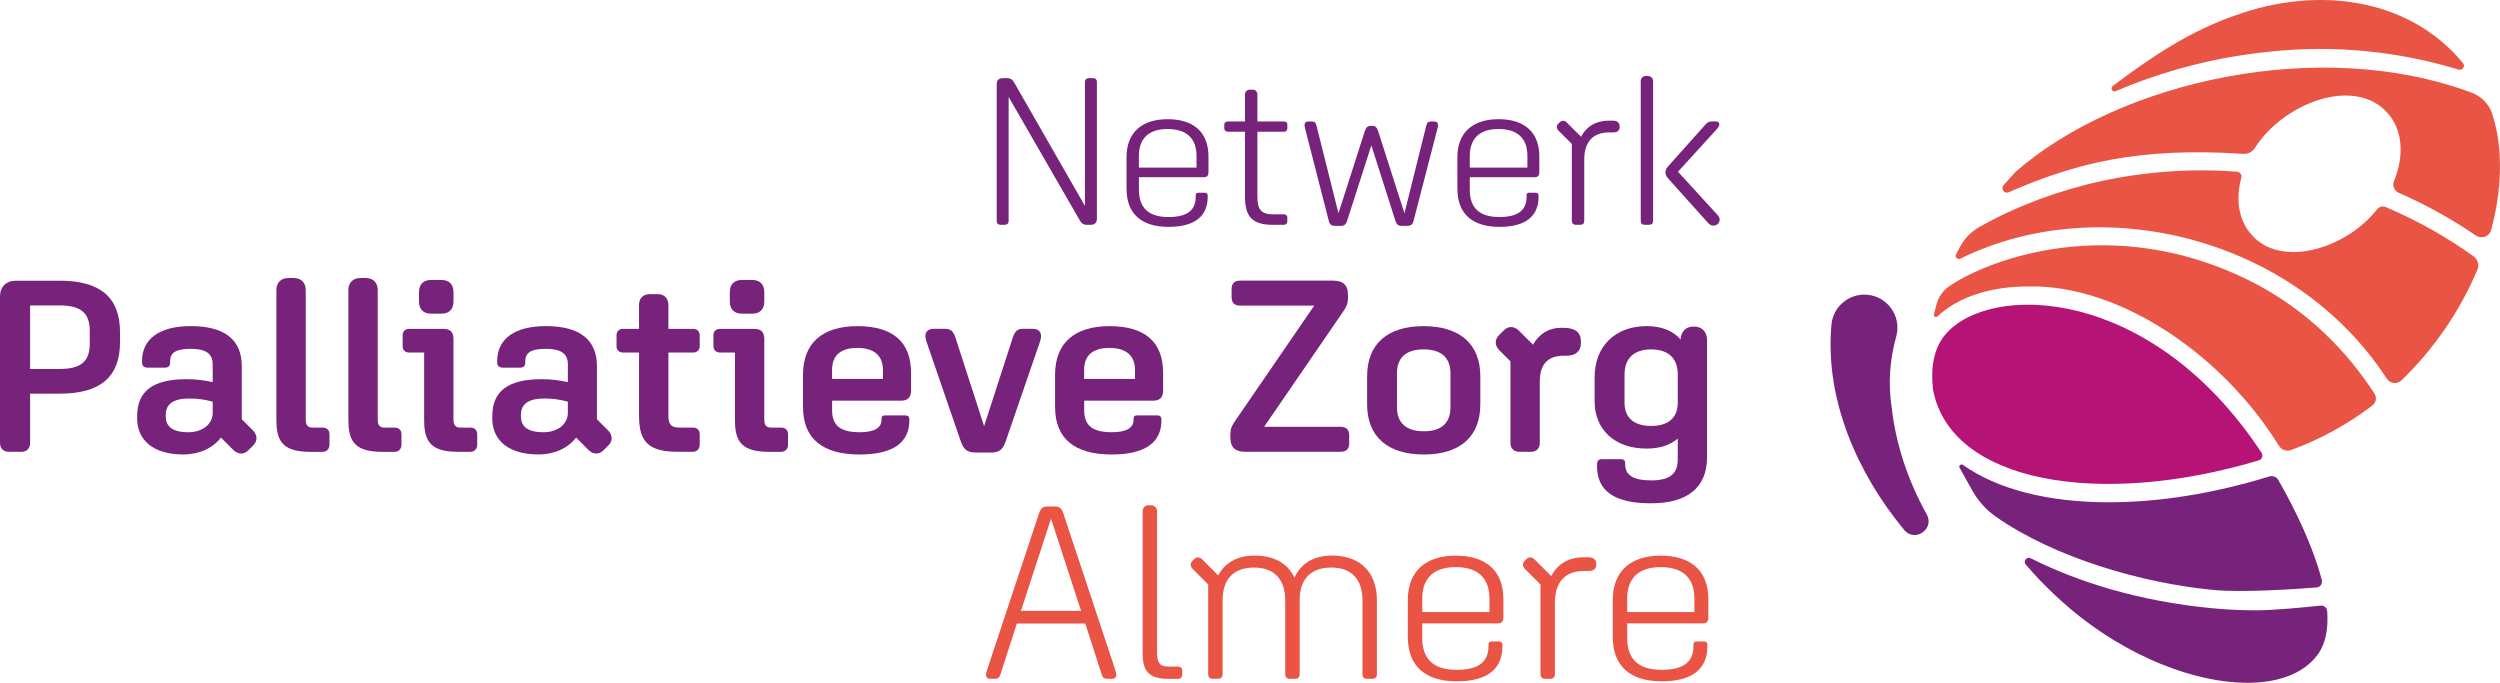
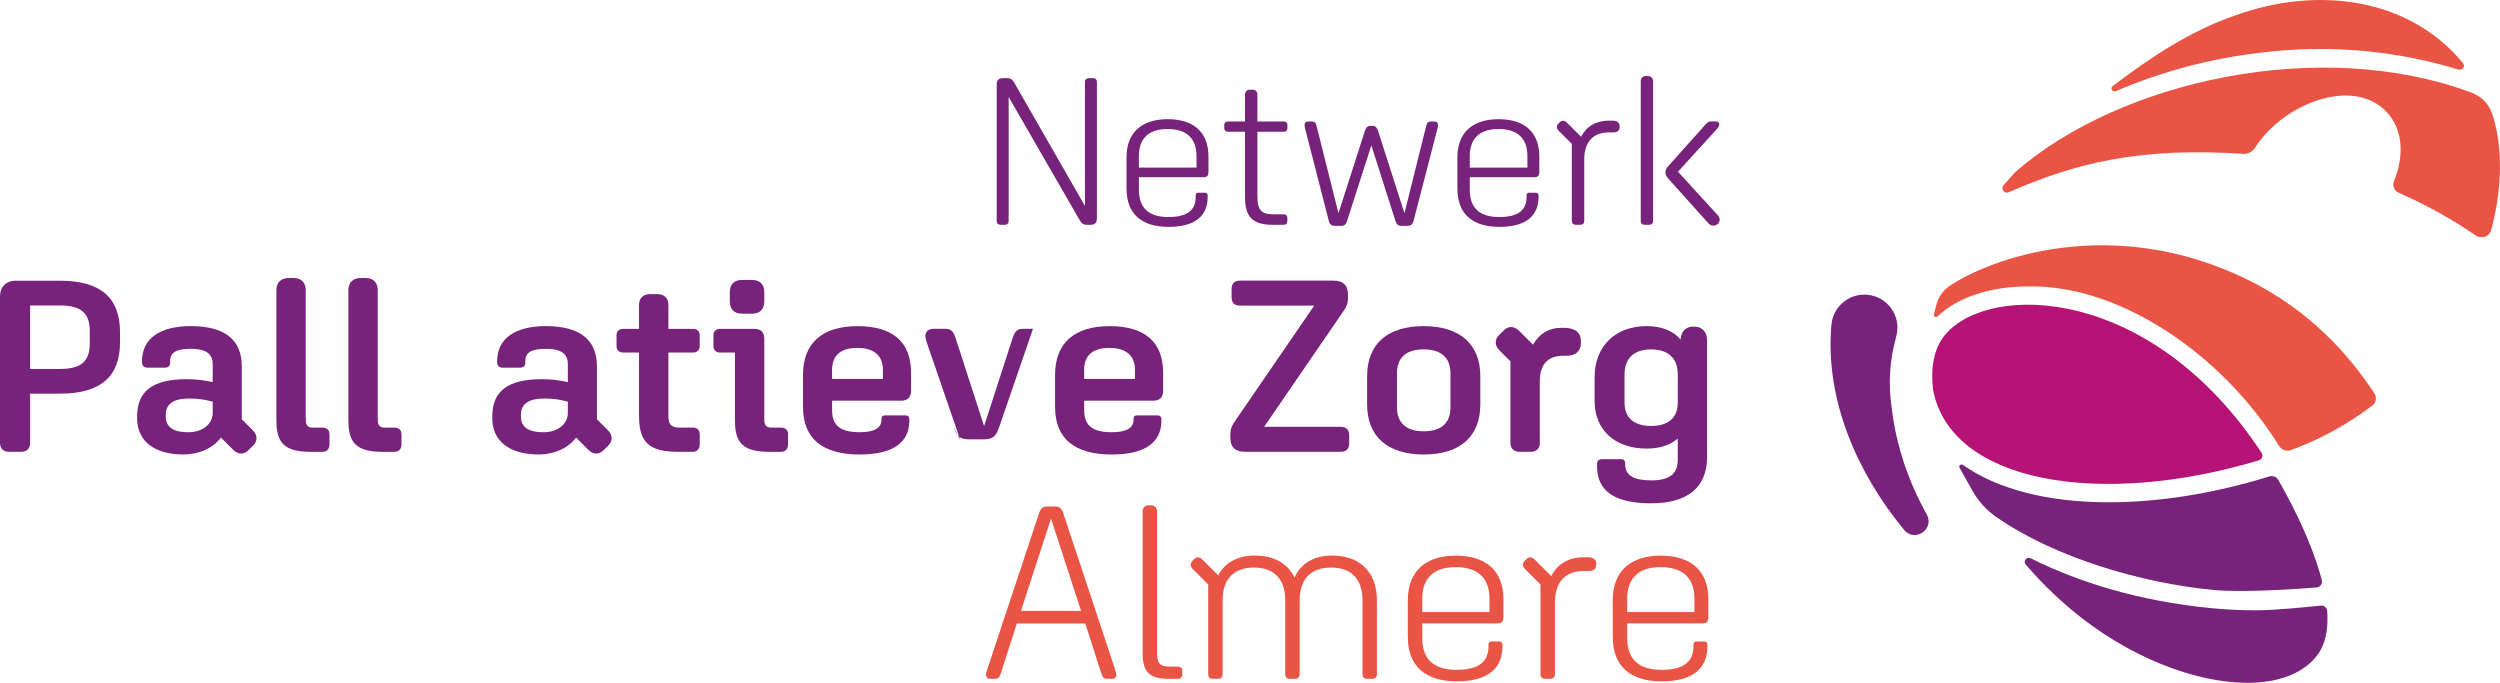
<svg xmlns="http://www.w3.org/2000/svg" id="Layer_2" viewBox="0 0 684.43 186.94">
  <defs>
    <style>.cls-1{fill:#77227b;}.cls-1,.cls-2,.cls-3{stroke-width:0px;}.cls-2{fill:#b61377;}.cls-3{fill:#ea5445;}</style>
  </defs>
  <g id="Laag_1">
    <path class="cls-1" d="m634.19,160.85c1.01-.08,1.7-1.05,1.45-2.03,0,0,0-.01,0-.02,0-.01,0-.02,0-.03-.16-.62-.34-1.25-.53-1.89,0-.02-.01-.04-.02-.06-.18-.62-.38-1.25-.58-1.88,0-.02-.02-.05-.02-.07-.2-.63-.42-1.26-.64-1.89-.01-.03-.02-.06-.03-.09-.22-.63-.45-1.26-.69-1.88-.01-.03-.02-.06-.04-.1-.24-.63-.48-1.26-.73-1.89-.01-.03-.03-.07-.04-.1-.25-.63-.51-1.27-.78-1.9-.01-.03-.02-.05-.03-.08-.27-.64-.55-1.28-.83-1.92,0-.02-.01-.03-.02-.05-2.1-4.73-4.51-9.36-6.93-13.58-.49-.85-1.51-1.24-2.45-.95-15.04,4.64-30.08,7.07-43.92,7.07-16.92,0-30.64-3.64-39.96-10.23-.54-.38-1.24.21-.92.79.9,1.65,2.35,4.23,3.58,6.38,1.58,2.78,3.74,5.18,6.36,7.01,16.2,11.31,40.02,18.16,59.4,20.04,8.17.8,23.11-.25,28.39-.67Z" />
    <path class="cls-1" d="m637.12,167.29c-.06-.9-.86-1.58-1.76-1.49-3.65.39-12.68,1.29-17.73,1.29-4.12,0-8.22-.2-12.31-.6-19.6-1.9-36.32-7.09-49.37-13.65-1.1-.55-2.16.8-1.35,1.73,1.45,1.65,2.95,3.33,3.83,4.24.04.05.09.09.14.14.58.6,1.16,1.19,1.75,1.77.17.17.33.33.5.49.47.46.95.92,1.42,1.37.2.19.41.39.61.58.47.44.94.87,1.41,1.29.19.17.38.35.57.52.65.58,1.31,1.16,1.97,1.71.9.76,1.81,1.49,2.72,2.21.29.23.58.44.87.66.64.49,1.29.98,1.94,1.45.33.24.65.47.98.7.65.46,1.3.91,1.96,1.35.3.2.6.41.9.6.87.57,1.75,1.13,2.63,1.66.07.04.14.09.22.13.96.58,1.92,1.13,2.88,1.67.28.16.57.31.85.46.69.37,1.38.74,2.06,1.09.33.17.67.34,1,.5.67.33,1.34.65,2.01.96.31.14.62.29.92.43.84.38,1.69.74,2.53,1.09.12.05.24.1.36.15.96.39,1.92.76,2.88,1.1.27.1.53.18.8.28.69.24,1.38.48,2.07.7.33.1.65.2.97.3.65.2,1.29.38,1.94.56.31.08.61.17.92.25.76.2,1.52.38,2.27.55.17.04.33.08.5.12.91.2,1.82.37,2.71.52.24.04.48.07.72.11.65.1,1.3.2,1.95.27.3.04.6.07.9.1.59.06,1.17.11,1.75.15.29.02.58.04.86.06.66.03,1.31.05,1.95.06.19,0,.39.01.57.01.14,0,.27,0,.41,0,.51,0,1.01-.02,1.5-.05.2,0,.39-.02.58-.03.47-.03.93-.07,1.38-.12.16-.02.32-.03.47-.05.6-.07,1.18-.15,1.76-.25.1-.02.19-.04.29-.06.48-.09.95-.18,1.41-.29.16-.04.32-.08.48-.12.43-.11.86-.23,1.29-.36.12-.04.24-.07.36-.11.52-.17,1.03-.35,1.53-.55.06-.02.11-.05.17-.07.43-.18.85-.37,1.27-.57.14-.07.27-.14.41-.21.34-.18.67-.36,1-.56.12-.07.24-.14.36-.22.43-.27.84-.55,1.24-.85.03-.02.05-.04.08-.06.36-.28.71-.57,1.05-.88.11-.1.21-.2.32-.3.26-.25.51-.5.75-.77.1-.11.19-.21.29-.32.32-.37.62-.75.9-1.15,0,0,0,0,0,0,.27-.39.52-.8.74-1.23.07-.13.13-.27.19-.4.15-.31.3-.63.42-.95.06-.15.11-.31.17-.46.12-.33.23-.67.32-1.02.04-.14.08-.29.11-.44.1-.41.18-.82.26-1.25.02-.09.04-.19.05-.28.27-1.76.31-3.67.17-5.68Z" />
-     <path class="cls-3" d="m653.16,56.7c-.83-.35-1.82-.12-2.38.6-8.73,11.11-26.59,16.09-34.4,6.92-3.56-3.99-4.35-9.7-2.77-15.55.22-.8-.36-1.61-1.19-1.67-30.89-2.27-55.77,6.74-70.53,15.15-2.16,1.23-3.94,3-5.15,5.17-.4.72-.81,1.49-1.22,2.28s.42,1.59,1.18,1.21c38.45-18.95,91.6-5.84,116.72,32.84.91,1.4,2.87,1.62,4.07.46,8.95-8.68,15.93-18.89,20.76-30.27.56-1.32.1-2.85-1.07-3.69-6.5-4.65-14.51-9.43-24.03-13.46Z" />
    <path class="cls-3" d="m684.34,42.47c-.22-3.82-.86-7.64-2.04-11.28-.86-2.67-2.94-4.8-5.57-5.79-41.52-15.56-96.45-3.23-124.93,21.65,0,0,0,0,0,0-1.13,1.22-2.23,2.45-3.29,3.69-.84.98.22,2.41,1.4,1.9,18.29-7.98,35.61-12.41,64.19-10.52,1.3.09,2.53-.54,3.23-1.63,8.01-12.5,27.42-19.65,36.34-9.53,4.17,4.67,4.56,11.71,1.75,18.58-.51,1.24.02,2.69,1.25,3.22,8.14,3.57,15.2,7.65,21.15,11.72,1.56,1.07,3.72.29,4.2-1.53,1.77-6.67,2.71-13.59,2.32-20.48Z" />
    <path class="cls-3" d="m615.48,76.64c-37.53-18.47-71.19-5.53-81.72,1.64-1.78,1.21-3.06,3.01-3.62,5.09-.26.96-.52,1.98-.68,2.72-.12.55.53.93.95.54,5.56-5.24,14.42-8.21,24.78-8.21,25.2-.58,53.37,18.8,68.72,43.62.7,1.13,2.09,1.62,3.34,1.16,7.98-2.91,15.49-7.06,22.25-12.19,1.02-.77,1.25-2.21.55-3.29-6.89-10.6-17.84-22.84-34.57-31.08Z" />
    <path class="cls-3" d="m624.27,13.86c19.08-1.59,35.63,1.17,48.83,5.2,1.06.32,1.91-.93,1.21-1.78-15.18-18.34-40.47-20.95-62.2-13.11-12.38,4.22-23.32,11.51-33.7,19.38-.78.59-.08,1.79.82,1.41,12.66-5.44,27.7-9.65,45.05-11.09Z" />
    <path class="cls-1" d="m272.87,60.51V23.05c0-1.09.57-1.66,1.78-1.66h1.03c1.09,0,1.55.46,2.07,1.38l19.28,33.62V22.42c0-.63.46-1.03,1.09-1.03h1.15c.63,0,1.03.4,1.03,1.03v37.41c0,1.09-.52,1.72-1.72,1.72h-.98c-1.09,0-1.55-.46-2.07-1.38l-19.39-33.62v33.96c0,.63-.4,1.03-1.09,1.03h-1.15c-.63,0-1.03-.4-1.03-1.03Z" />
    <path class="cls-1" d="m308.41,51.79v-8.72c0-6.88,4.3-10.44,11.25-10.44s11.19,3.38,11.19,10.27v4.19c0,.98-.4,1.43-1.32,1.43h-17.73v3.44c0,4.93,2.64,7.46,8.09,7.46s7.46-2.12,7.46-5.51v-.46c0-.46.23-.69.75-.69h1.78c.46,0,.75.29.75.69v.46c0,5.16-3.38,8.2-10.73,8.2s-11.47-3.56-11.47-10.33Zm3.38-9.01v3.1h15.78v-3.16c0-4.99-2.87-7.4-7.92-7.4s-7.86,2.47-7.86,7.46Z" />
    <path class="cls-1" d="m340.85,53.97v-17.9h-4.7c-.57,0-.98-.4-.98-.92v-1.03c0-.52.4-.86.98-.86h4.7v-7.34c0-.8.52-1.38,1.38-1.38h.69c.8,0,1.32.57,1.32,1.38v7.34h7.29c.57,0,.92.34.92.86v1.03c0,.52-.34.92-.92.92h-7.29v17.84c0,3.56,1.15,4.76,4.3,4.76h2.98c.57,0,.92.4.92.92v.98c0,.57-.34.98-.98.98h-2.98c-5.51,0-7.63-2.12-7.63-7.57Z" />
    <path class="cls-1" d="m363.8,60.51l-6.48-25.24c-.11-.46-.17-.75-.17-.98,0-.69.29-1.03,1.09-1.03h.86c.86,0,1.09.29,1.32,1.15l6.02,23.98,7.17-22.38c.34-1.09.75-1.55,1.66-1.55h.4c.92,0,1.32.46,1.66,1.55l7.17,22.38,5.97-23.98c.23-.86.52-1.15,1.38-1.15h.69c.86,0,1.15.34,1.15,1.03,0,.23-.06.52-.17.98l-6.54,25.24c-.23.92-.75,1.32-1.61,1.32h-1.72c-.86,0-1.32-.4-1.61-1.32l-6.6-20.71-6.66,20.71c-.29.92-.75,1.32-1.61,1.32h-1.78c-.8,0-1.38-.4-1.61-1.32Z" />
    <path class="cls-1" d="m398.99,51.79v-8.72c0-6.88,4.3-10.44,11.25-10.44s11.19,3.38,11.19,10.27v4.19c0,.98-.4,1.43-1.32,1.43h-17.73v3.44c0,4.93,2.64,7.46,8.09,7.46s7.46-2.12,7.46-5.51v-.46c0-.46.23-.69.75-.69h1.78c.46,0,.75.29.75.69v.46c0,5.16-3.39,8.2-10.73,8.2s-11.47-3.56-11.47-10.33Zm3.39-9.01v3.1h15.78v-3.16c0-4.99-2.87-7.4-7.92-7.4s-7.86,2.47-7.86,7.46Z" />
    <path class="cls-1" d="m430.32,60.51v-21.11l-3.61-3.61c-.57-.57-.69-1.32-.11-1.89l.46-.46c.57-.57,1.32-.46,1.89.11l3.9,3.9c1.43-2.81,4.07-4.42,7.57-4.42h1.15c1.15,0,1.84.57,1.84,1.49v.29c0,.92-.63,1.43-1.66,1.43h-1.15c-4.47,0-6.88,2.58-6.88,7.46v16.81c0,.63-.4,1.03-1.09,1.03h-1.26c-.63,0-1.03-.4-1.03-1.03Z" />
    <path class="cls-1" d="m449.19,60.51V22.24c0-.86.57-1.43,1.43-1.43h.46c.92,0,1.49.57,1.49,1.43v38.27c0,.63-.4,1.03-1.09,1.03h-1.26c-.63,0-1.03-.4-1.03-1.03Zm18.47.57l-11.02-12.28c-.46-.52-.69-1.03-.69-1.61,0-.52.23-1.09.69-1.61l10.21-11.42c.57-.63.92-.92,1.78-.92h1.09c.63,0,.98.29.98.8,0,.4-.17.75-.75,1.38l-10.56,11.59,10.9,11.93c.75.8.63,1.84-.06,2.41-.75.63-1.84.57-2.58-.29Z" />
    <path class="cls-1" d="m0,121.35v-40.15c0-2.68,1.67-4.35,4.35-4.35h12.05c11.11,0,16.46,4.62,16.46,14.12v2.68c0,9.5-5.35,14.12-16.46,14.12h-8.16v13.58c0,1.41-.94,2.34-2.34,2.34h-3.55c-1.41,0-2.34-.94-2.34-2.34Zm16.4-20.34c5.76,0,8.17-2.07,8.17-6.89v-3.61c0-4.82-2.48-6.89-8.17-6.89h-8.16v17.4h8.16Z" />
    <path class="cls-1" d="m37.55,114.46v-.54c0-6.89,4.35-10.11,13.59-10.11,2.34,0,4.75.27,7.09.8v-4.89c0-2.88-1.87-4.22-5.96-4.22s-5.69,1-5.69,3.41v.33c0,.94-.47,1.41-1.41,1.41h-4.82c-.94,0-1.47-.54-1.47-1.47v-.33c0-6.09,4.82-9.57,13.32-9.57,9.24,0,13.99,3.68,13.99,10.98v14.52l3.01,3.01c1.27,1.27,1.41,2.88.13,4.15l-1.34,1.34c-1.27,1.27-2.88,1.14-4.15-.13l-3.35-3.35c-2.21,2.88-5.89,4.62-10.31,4.62-7.96,0-12.65-3.68-12.65-9.97Zm13.99,3.88c3.88,0,6.69-2.21,6.69-5.29v-3.08c-2.14-.6-4.22-.87-6.42-.87-4.28,0-6.42,1.47-6.42,4.42v.54c0,2.88,2.08,4.28,6.16,4.28Z" />
    <path class="cls-1" d="m75.67,115.26v-35.87c0-2.01,1.27-3.28,3.28-3.28h1.47c2.01,0,3.28,1.27,3.28,3.28v35.4c0,1.67.54,2.28,2.01,2.28h2.68c1.07,0,1.81.67,1.81,1.81v2.81c0,1.27-.74,2.01-1.94,2.01h-3.21c-7.16,0-9.37-2.48-9.37-8.43Z" />
    <path class="cls-1" d="m95.38,115.26v-35.87c0-2.01,1.27-3.28,3.28-3.28h1.47c2.01,0,3.28,1.27,3.28,3.28v35.4c0,1.67.54,2.28,2.01,2.28h2.68c1.07,0,1.81.67,1.81,1.81v2.81c0,1.27-.74,2.01-1.94,2.01h-3.21c-7.16,0-9.37-2.48-9.37-8.43Z" />
-     <path class="cls-1" d="m116.12,115.26v-18.74h-4.08c-1.07,0-1.81-.67-1.81-1.74v-3.01c0-1.07.74-1.74,1.81-1.74h9.3c1.87,0,2.81.8,2.81,2.81v21.95c0,1.67.54,2.28,2.01,2.28h2.68c1.07,0,1.81.67,1.81,1.81v2.81c0,1.27-.74,2.01-1.94,2.01h-3.21c-7.16,0-9.37-2.48-9.37-8.43Zm-1.41-32.73v-2.54c0-2.14,1.2-3.35,3.35-3.35h2.74c2.14,0,3.35,1.2,3.35,3.35v2.54c0,2.14-1.21,3.35-3.35,3.35h-2.74c-2.14,0-3.35-1.2-3.35-3.35Z" />
    <path class="cls-1" d="m134.78,114.46v-.54c0-6.89,4.35-10.11,13.59-10.11,2.34,0,4.75.27,7.09.8v-4.89c0-2.88-1.87-4.22-5.96-4.22s-5.69,1-5.69,3.41v.33c0,.94-.47,1.41-1.41,1.41h-4.82c-.94,0-1.47-.54-1.47-1.47v-.33c0-6.09,4.82-9.57,13.32-9.57,9.24,0,13.99,3.68,13.99,10.98v14.52l3.01,3.01c1.27,1.27,1.41,2.88.13,4.15l-1.34,1.34c-1.27,1.27-2.88,1.14-4.15-.13l-3.35-3.35c-2.21,2.88-5.89,4.62-10.31,4.62-7.96,0-12.65-3.68-12.65-9.97Zm13.99,3.88c3.88,0,6.69-2.21,6.69-5.29v-3.08c-2.14-.6-4.22-.87-6.42-.87-4.28,0-6.42,1.47-6.42,4.42v.54c0,2.88,2.08,4.28,6.16,4.28Z" />
    <path class="cls-1" d="m174.95,113.99v-17.47h-4.35c-1.07,0-1.81-.67-1.81-1.74v-3.01c0-1.07.74-1.74,1.81-1.74h4.35v-6.56c0-1.81,1.14-2.94,2.88-2.94h2.28c1.74,0,2.88,1.14,2.88,2.94v6.56h6.76c1.07,0,1.81.67,1.81,1.74v3.01c0,1.07-.74,1.74-1.81,1.74h-6.76v17.4c0,2.34.8,3.14,3.08,3.14h3.68c1.07,0,1.81.67,1.81,1.81v2.81c0,1.27-.74,2.01-1.94,2.01h-3.95c-7.9,0-10.71-2.54-10.71-9.7Z" />
    <path class="cls-1" d="m201.21,115.26v-18.74h-4.08c-1.07,0-1.81-.67-1.81-1.74v-3.01c0-1.07.74-1.74,1.81-1.74h9.3c1.87,0,2.81.8,2.81,2.81v21.95c0,1.67.54,2.28,2.01,2.28h2.68c1.07,0,1.81.67,1.81,1.81v2.81c0,1.27-.74,2.01-1.94,2.01h-3.21c-7.16,0-9.37-2.48-9.37-8.43Zm-1.41-32.73v-2.54c0-2.14,1.2-3.35,3.35-3.35h2.74c2.14,0,3.35,1.2,3.35,3.35v2.54c0,2.14-1.21,3.35-3.35,3.35h-2.74c-2.14,0-3.35-1.2-3.35-3.35Z" />
    <path class="cls-1" d="m219.84,111.51v-8.9c0-8.63,5.22-13.32,14.92-13.32s14.66,4.35,14.66,12.78v4.82c0,1.87-.87,2.81-2.74,2.81h-18.87v2.61c0,4.22,2.28,6.02,7.56,6.02,3.95,0,5.96-1.14,5.96-3.41v-.2c0-.74.27-1,1.07-1h5.49c.67,0,1.07.4,1.07,1.07v.27c0,6.22-4.62,9.37-13.65,9.37-10.17,0-15.46-4.42-15.46-12.92Zm7.96-10.24v2.48h13.92v-2.48c0-3.95-2.48-6.02-7.03-6.02s-6.89,2.07-6.89,6.02Z" />
-     <path class="cls-1" d="m262.98,120.68l-9.3-27.04c-.2-.6-.33-1.14-.33-1.61,0-1.2.74-2.01,2.21-2.01h3.15c1.54,0,2.28.54,2.95,2.68l7.76,23.96,7.76-23.96c.67-2.14,1.41-2.68,2.94-2.68h2.68c1.47,0,2.21.8,2.21,2.01,0,.47-.13,1-.33,1.61l-9.3,27.04c-.8,2.34-1.67,3.21-4.15,3.21h-4.08c-2.48,0-3.35-.87-4.15-3.21Z" />
+     <path class="cls-1" d="m262.98,120.68l-9.3-27.04c-.2-.6-.33-1.14-.33-1.61,0-1.2.74-2.01,2.21-2.01h3.15c1.54,0,2.28.54,2.95,2.68l7.76,23.96,7.76-23.96c.67-2.14,1.41-2.68,2.94-2.68h2.68l-9.3,27.04c-.8,2.34-1.67,3.21-4.15,3.21h-4.08c-2.48,0-3.35-.87-4.15-3.21Z" />
    <path class="cls-1" d="m288.85,111.51v-8.9c0-8.63,5.22-13.32,14.92-13.32s14.66,4.35,14.66,12.78v4.82c0,1.87-.87,2.81-2.74,2.81h-18.87v2.61c0,4.22,2.28,6.02,7.56,6.02,3.95,0,5.96-1.14,5.96-3.41v-.2c0-.74.27-1,1.07-1h5.49c.67,0,1.07.4,1.07,1.07v.27c0,6.22-4.62,9.37-13.65,9.37-10.17,0-15.46-4.42-15.46-12.92Zm7.96-10.24v2.48h13.92v-2.48c0-3.95-2.48-6.02-7.03-6.02s-6.89,2.07-6.89,6.02Z" />
    <path class="cls-1" d="m336.84,119.81v-.74c0-1.67.33-2.48,1.61-4.28l21.35-31.12h-20.34c-1.47,0-2.28-.8-2.28-2.28v-2.28c0-1.47.8-2.28,2.28-2.28h25.5c2.74,0,4.08,1.2,4.08,3.88v.74c0,1.67-.33,2.48-1.61,4.28l-21.35,31.12h21.01c1.47,0,2.28.8,2.28,2.28v2.28c0,1.47-.8,2.28-2.28,2.28h-26.17c-2.74,0-4.08-1.21-4.08-3.88Z" />
    <path class="cls-1" d="m374.28,110.71v-7.7c0-8.83,5.55-13.72,15.46-13.72s15.53,4.89,15.53,13.72v7.7c0,8.83-5.55,13.72-15.46,13.72s-15.53-4.89-15.53-13.72Zm22.82.8v-9.3c0-4.28-2.54-6.56-7.36-6.56s-7.29,2.28-7.29,6.56v9.3c0,4.28,2.54,6.56,7.36,6.56s7.29-2.28,7.29-6.56Z" />
    <path class="cls-1" d="m413.52,121.35v-22.42l-3.01-3.01c-1.27-1.27-1.41-2.88-.13-4.15l1.34-1.34c1.27-1.27,2.88-1.14,4.15.13l3.82,3.81c1.67-2.94,4.28-4.62,7.63-4.62h.8c3.08,0,4.68,1.27,4.68,3.61v.67c0,2.07-1.47,3.35-3.75,3.35h-.94c-4.35,0-6.56,2.34-6.56,7.03v16.93c0,1.41-.94,2.34-2.34,2.34h-3.35c-1.41,0-2.34-.94-2.34-2.34Z" />
    <path class="cls-1" d="m437.24,127.58v-.6c0-.74.47-1.27,1.27-1.27h5.22c.8,0,1.21.4,1.21,1.2v.33c0,2.88,2.34,4.28,7.09,4.28,5.02,0,7.29-1.74,7.29-5.69v-5.76c-2.08,1.81-4.95,2.74-8.57,2.74-8.5,0-14.19-5.02-14.19-12.98v-6.56c0-8.5,5.69-13.99,14.25-13.99,4.08,0,7.23,1.27,9.3,3.68.07-2.14,1.41-3.55,3.48-3.55h.27c2.07,0,3.48,1.47,3.48,3.61v32.12c0,8.3-5.29,12.65-15.33,12.65s-14.79-3.35-14.79-10.24Zm22.09-17.33v-7.7c0-4.42-2.54-6.89-7.29-6.89s-7.29,2.48-7.29,6.89v7.7c0,4.08,2.54,6.36,7.29,6.36s7.29-2.28,7.29-6.36Z" />
    <path class="cls-3" d="m269.94,184.77c0-.27.07-.67.33-1.47l14.19-42.77c.47-1.41,1.07-1.87,2.28-1.87h2.08c1.2,0,1.81.47,2.28,1.87l14.19,42.77c.27.8.33,1.2.33,1.47,0,.67-.4,1.07-1.27,1.07h-1.07c-1.07,0-1.41-.33-1.74-1.41l-4.42-13.72h-18.74l-4.42,13.72c-.33,1.07-.67,1.41-1.74,1.41h-1c-.87,0-1.27-.4-1.27-1.07Zm26.03-17.54l-8.23-25.23-8.23,25.23h16.46Z" />
    <path class="cls-3" d="m312.82,178.82v-38.82c0-1,.67-1.67,1.67-1.67h.54c1.07,0,1.74.67,1.74,1.67v38.55c0,3.01.74,3.95,3.41,3.95h2.34c.67,0,1.14.4,1.14,1v1.21c0,.67-.47,1.14-1.14,1.14h-2.54c-5.35,0-7.16-1.94-7.16-7.03Z" />
    <path class="cls-3" d="m330.77,184.64v-24.63l-4.22-4.22c-.67-.67-.8-1.54-.13-2.21l.54-.54c.67-.67,1.54-.54,2.21.13l4.35,4.35c1.81-3.48,5.29-5.42,10.04-5.42,5.22,0,8.97,2.14,10.84,6.02,1.74-3.88,5.29-6.02,10.31-6.02,7.63,0,12.25,4.55,12.25,12.25v20.28c0,.74-.47,1.21-1.27,1.21h-1.47c-.74,0-1.21-.47-1.21-1.21v-20.28c0-5.75-3.01-8.97-8.57-8.97s-8.63,3.15-8.63,8.97v20.28c0,.74-.47,1.21-1.21,1.21h-1.47c-.8,0-1.27-.47-1.27-1.21v-20.28c0-5.75-3.01-8.97-8.57-8.97s-8.57,3.15-8.57,8.97v20.28c0,.74-.47,1.21-1.27,1.21h-1.47c-.74,0-1.2-.47-1.2-1.21Z" />
    <path class="cls-3" d="m385.42,174.47v-10.17c0-8.03,5.02-12.18,13.12-12.18s13.05,3.95,13.05,11.98v4.89c0,1.14-.47,1.67-1.54,1.67h-20.68v4.02c0,5.76,3.08,8.7,9.44,8.7s8.7-2.48,8.7-6.42v-.54c0-.54.27-.8.87-.8h2.07c.54,0,.87.33.87.8v.54c0,6.02-3.95,9.57-12.51,9.57s-13.38-4.15-13.38-12.05Zm3.95-10.51v3.61h18.4v-3.68c0-5.82-3.35-8.63-9.24-8.63s-9.17,2.88-9.17,8.7Z" />
    <path class="cls-3" d="m421.74,184.64v-24.63l-4.22-4.22c-.67-.67-.8-1.54-.13-2.21l.54-.54c.67-.67,1.54-.54,2.21.13l4.55,4.55c1.67-3.28,4.75-5.15,8.83-5.15h1.34c1.34,0,2.14.67,2.14,1.74v.33c0,1.07-.74,1.67-1.94,1.67h-1.34c-5.22,0-8.03,3.01-8.03,8.7v19.61c0,.74-.47,1.21-1.27,1.21h-1.47c-.74,0-1.2-.47-1.2-1.21Z" />
    <path class="cls-3" d="m441.53,174.47v-10.17c0-8.03,5.02-12.18,13.12-12.18s13.05,3.95,13.05,11.98v4.89c0,1.14-.47,1.67-1.54,1.67h-20.68v4.02c0,5.76,3.08,8.7,9.44,8.7s8.7-2.48,8.7-6.42v-.54c0-.54.27-.8.87-.8h2.07c.54,0,.87.33.87.8v.54c0,6.02-3.95,9.57-12.51,9.57s-13.38-4.15-13.38-12.05Zm3.95-10.51v3.61h18.4v-3.68c0-5.82-3.35-8.63-9.24-8.63s-9.17,2.88-9.17,8.7Z" />
    <path class="cls-2" d="m618.41,126.03c.87-.26,1.24-1.3.75-2.05-30.1-45.79-74.48-46.74-86.6-32.37-3.12,3.69-4.05,8.94-3.35,15.08h0c4.81,25.52,45.59,32.39,89.21,19.34Z" />
    <path class="cls-1" d="m521.34,145.12c-12.81-15.47-21.77-35.69-19.95-56.15.41-4.98,4.78-8.69,9.76-8.28,4.98.41,8.69,4.78,8.28,9.76-.05.57-.16,1.17-.3,1.7-1.76,6.23-2.24,12.85-1.25,19.31,1.15,10.29,4.53,20.27,9.61,29.37,2.21,3.99-3.19,7.74-6.15,4.3h0Z" />
  </g>
</svg>